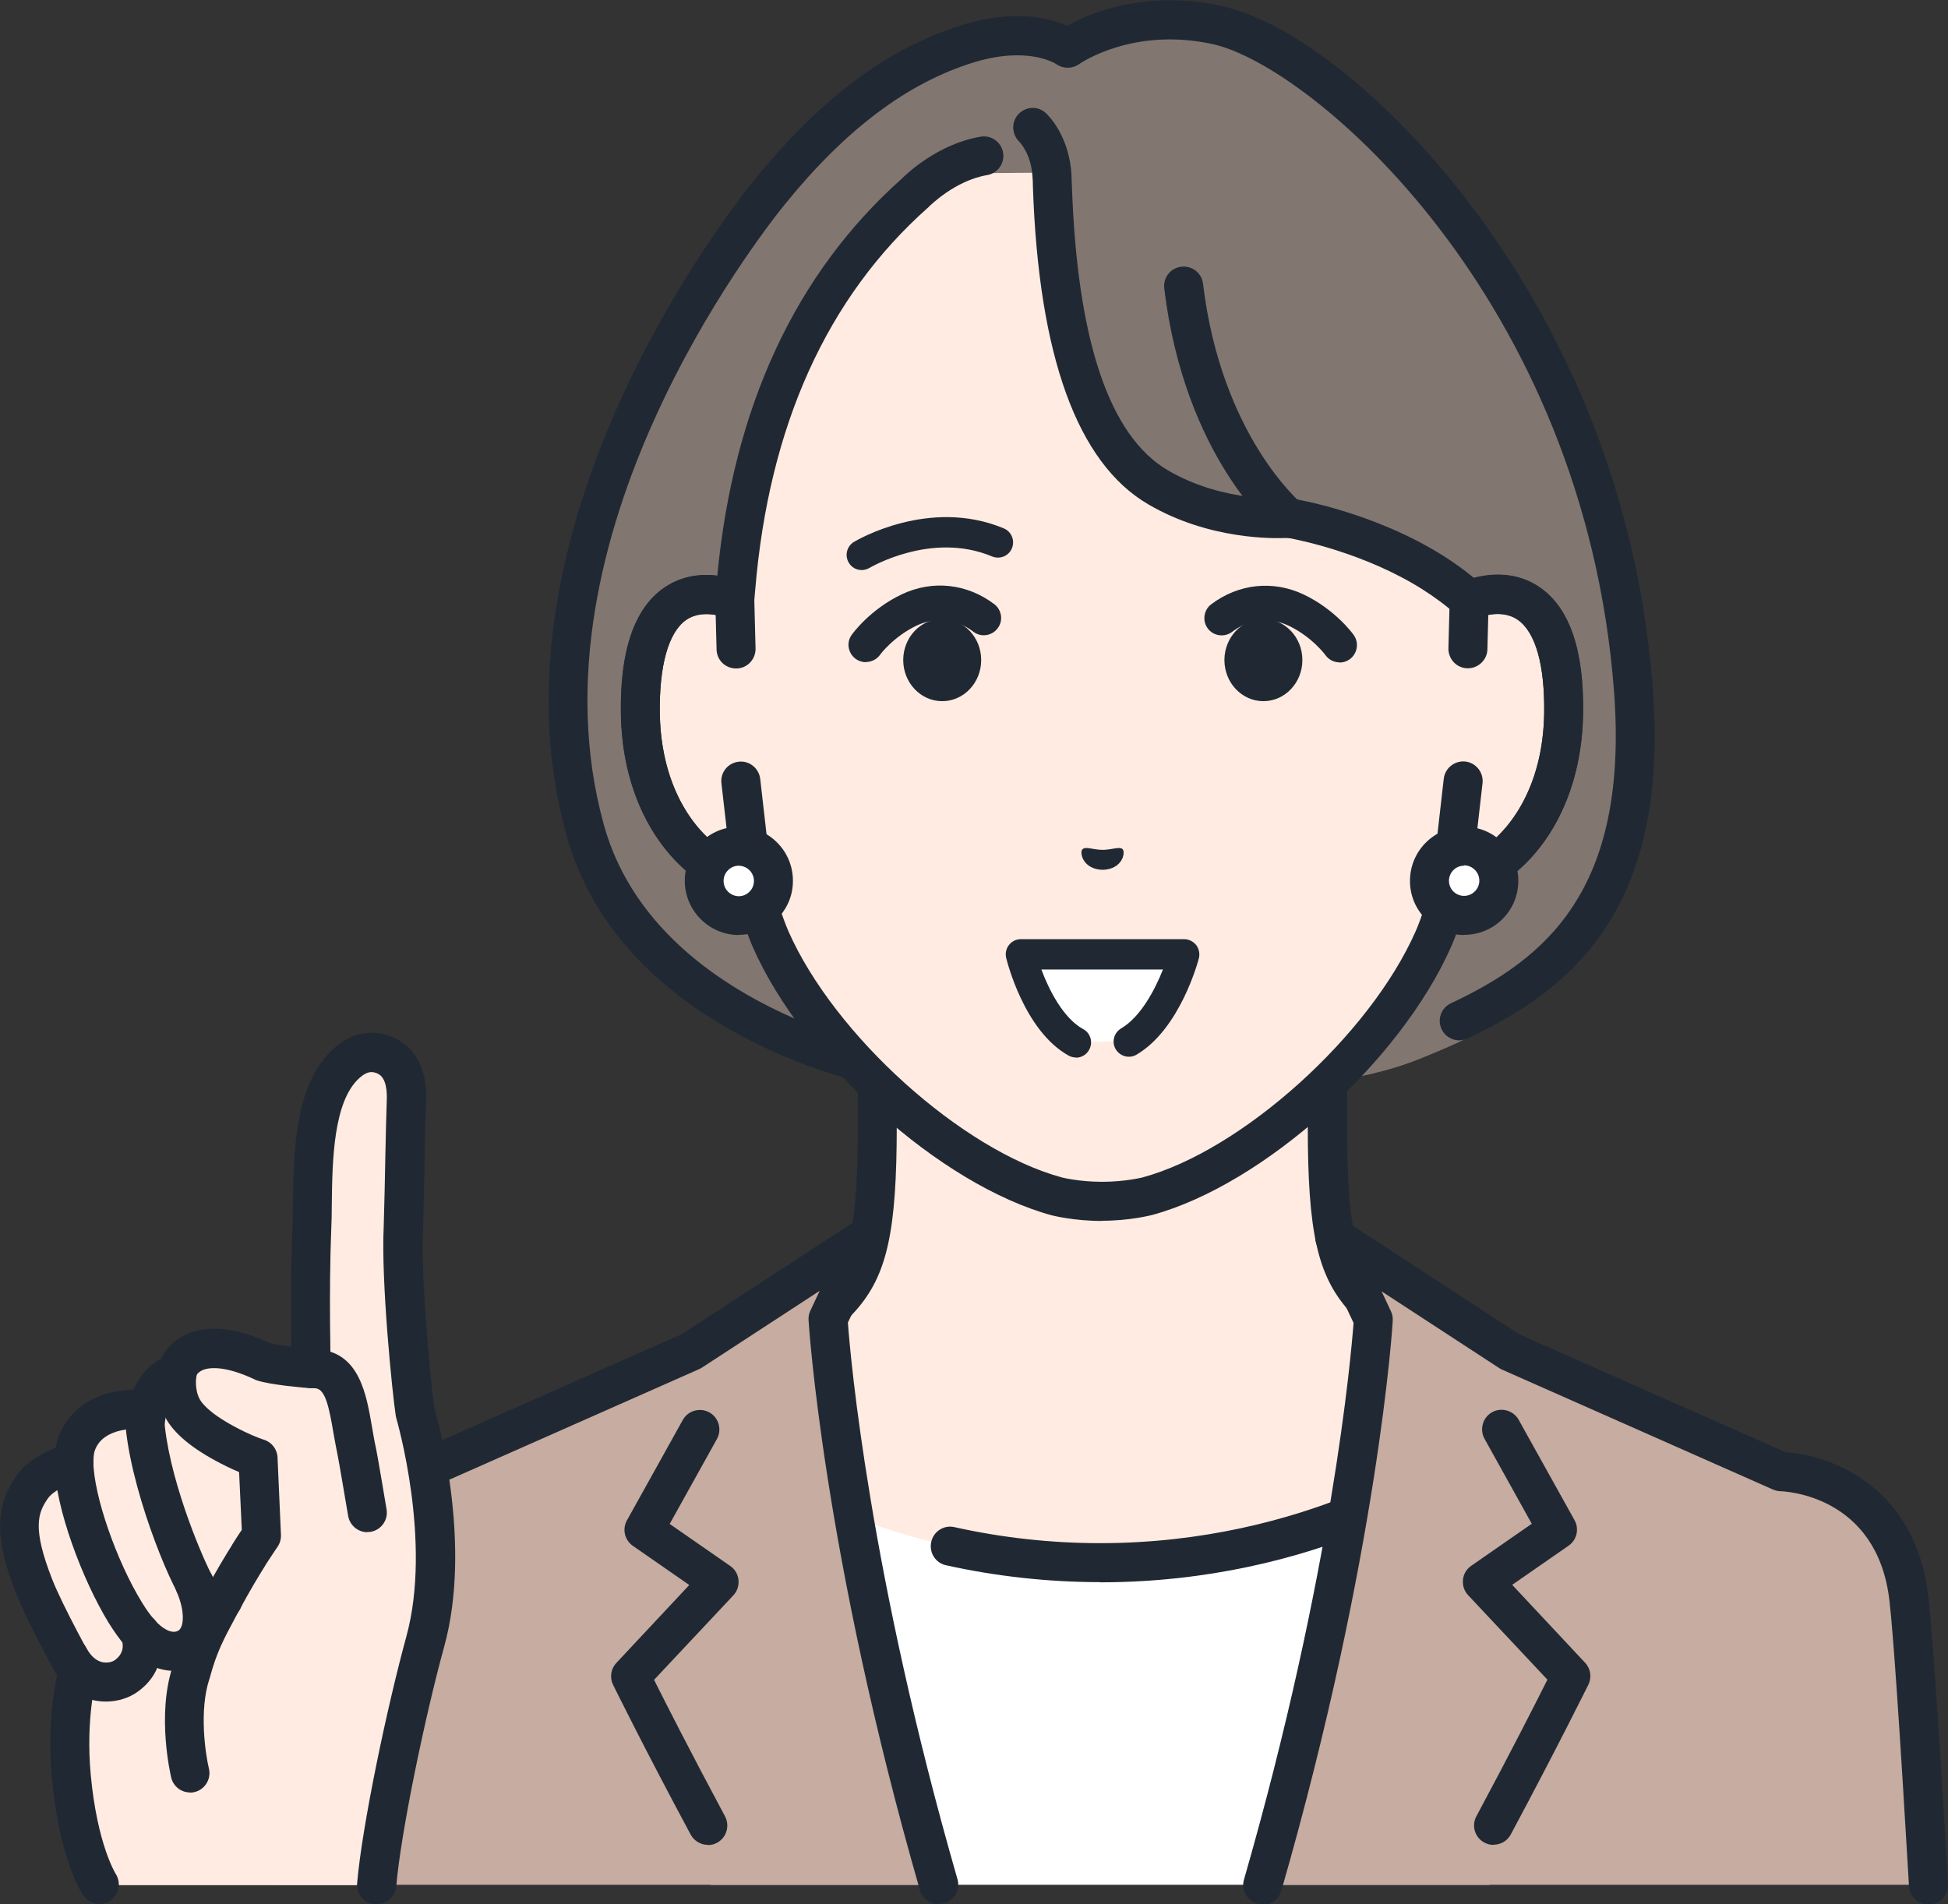
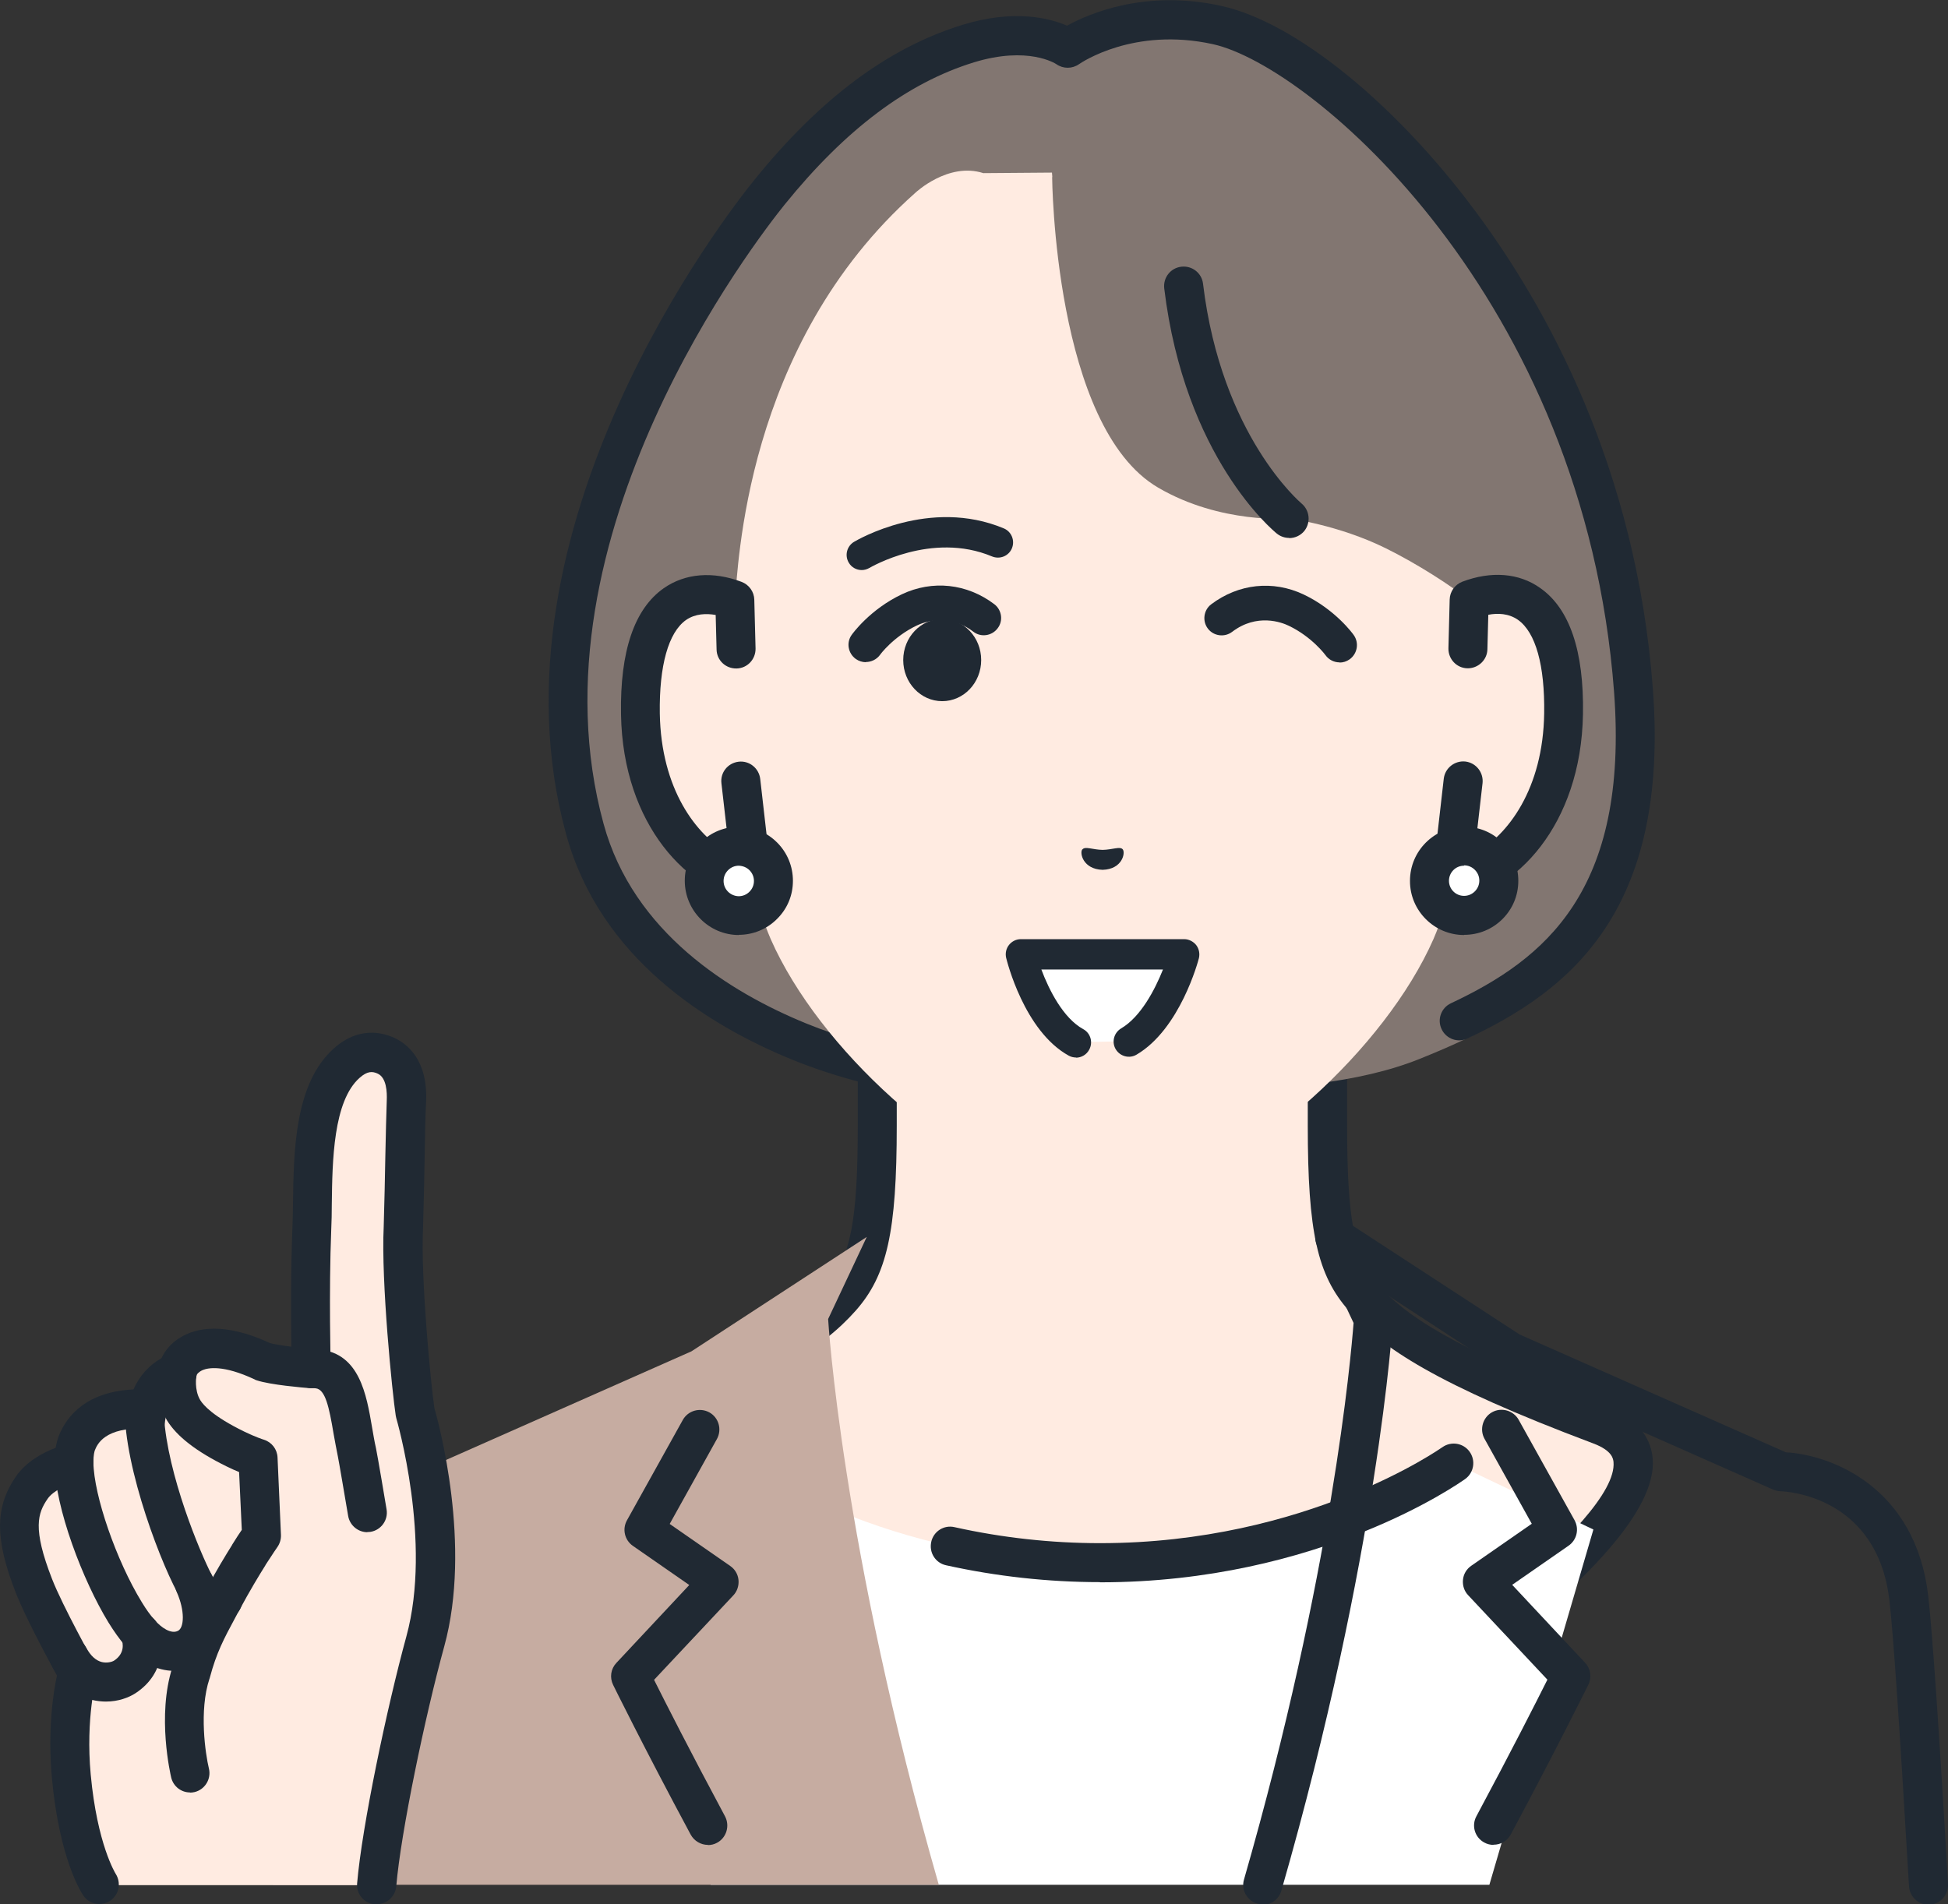
<svg xmlns="http://www.w3.org/2000/svg" id="_レイヤー_2" data-name="レイヤー_2" viewBox="0 0 108.44 106.03">
  <rect x="0" y="0" width="108.44" height="106.03" fill="#333333" stroke="none" />
  <defs>
    <style>
      .cls-1 {
        fill: #fff;
      }

      .cls-2 {
        fill: #202933;
      }

      .cls-3 {
        fill: #c6aca1;
      }

      .cls-4 {
        fill: #ffebe1;
      }

      .cls-5 {
        fill: #827671;
      }
    </style>
  </defs>
  <g id="_ヘッダー" data-name="ヘッダー">
    <g>
      <g>
        <g>
          <g>
            <path class="cls-4" d="M89.08,79.35c-8.94-3.36-11.64-5.36-13.18-7.1-1.55-1.74-2.02-3.96-2.02-9.6v-17.53l-12.53,3.08-12.53-3.08v17.53c0,5.64-.47,7.86-2.02,9.6-1.55,1.74-4.25,3.74-13.18,7.1-8.93,3.36,17.73,19.42,17.73,19.42h19.99s26.65-16.06,17.73-19.42Z" />
            <path class="cls-2" d="M71.35,99.86c-.37,0-.73-.19-.93-.53-.31-.51-.14-1.18.37-1.49,8.08-4.87,19.32-13.19,19.03-16.44-.02-.17-.06-.63-1.12-1.03-8.78-3.3-11.79-5.34-13.61-7.39-1.76-1.98-2.29-4.39-2.29-10.32v-16.15l-11.18,2.75c-.17.04-.35.04-.52,0l-11.18-2.75v16.15c0,5.93-.54,8.34-2.29,10.32-1.82,2.05-4.83,4.09-13.61,7.39-1.06.4-1.1.85-1.12,1.03-.3,3.25,10.95,11.58,19.03,16.44.51.31.68.98.37,1.49-.31.51-.98.68-1.49.37-3.44-2.08-20.6-12.72-20.07-18.5.08-.9.59-2.13,2.52-2.86,8.85-3.33,11.36-5.24,12.75-6.8,1.34-1.5,1.74-3.58,1.74-8.88v-17.53c0-.33.15-.65.42-.85.26-.21.6-.28.93-.2l12.27,3.02,12.27-3.02c.32-.08.67,0,.93.2.26.21.42.52.42.85v17.53c0,5.3.41,7.37,1.74,8.88,1.39,1.57,3.9,3.47,12.75,6.8,1.93.73,2.44,1.96,2.52,2.86.53,5.78-16.62,16.43-20.07,18.5-.18.11-.37.16-.56.16Z" />
          </g>
          <g>
            <path class="cls-1" d="M61.23,87c-11.98,0-19.68-5.55-19.68-5.55l-7.78,3.71,5.79,19.78h43.35l5.79-19.78-7.78-3.71s-7.7,5.55-19.68,5.55Z" />
            <path class="cls-2" d="M61.23,88.09c-2.88,0-5.77-.32-8.57-.94-.59-.13-.95-.71-.82-1.3.13-.59.71-.96,1.3-.82,2.65.59,5.38.89,8.1.89,11.5,0,18.97-5.29,19.05-5.34.49-.35,1.17-.24,1.52.25.35.49.24,1.17-.25,1.52-.33.23-8.12,5.75-20.32,5.75Z" />
          </g>
          <g>
-             <path class="cls-3" d="M99.15,81.92h0s-15.09-6.68-15.09-6.68l-9.76-6.37,2.15,4.57s-.72,12.59-6.16,31.5h37.06c-.44-7.6-.85-13.84-1.1-15.97-.8-6.94-7.09-7.05-7.1-7.05Z" />
            <path class="cls-2" d="M70.29,106.03c-.1,0-.2-.01-.3-.04-.58-.17-.91-.77-.74-1.34,4.91-17.08,5.95-29.07,6.1-30.99l-2.03-4.31c-.21-.44-.1-.96.27-1.28.37-.32.9-.36,1.31-.09l9.69,6.32,14.82,6.56c2.57.15,7.23,1.96,7.93,8,.22,1.93.6,7.33,1.1,16.04.03.6-.42,1.11-1.02,1.15-.59.04-1.11-.42-1.15-1.02-.51-8.67-.87-14.02-1.09-15.91-.68-5.88-5.83-6.08-6.05-6.09-.14,0-.29-.04-.42-.09l-15.09-6.68c-.05-.02-.1-.05-.15-.08l-6.56-4.28.52,1.11c.08.16.11.34.1.52,0,.13-.79,12.93-6.2,31.74-.14.48-.57.79-1.04.79Z" />
          </g>
          <path class="cls-2" d="M83.14,102.72c-.17,0-.35-.04-.51-.13-.53-.28-.73-.94-.44-1.47,1.93-3.6,3.34-6.38,3.95-7.6l-4.41-4.7c-.22-.23-.32-.54-.29-.86s.2-.6.46-.78l3.37-2.34-2.63-4.73c-.29-.52-.1-1.19.42-1.48.52-.29,1.19-.1,1.48.42l3.11,5.59c.27.49.13,1.1-.33,1.42l-3.14,2.18,4.06,4.34c.31.33.38.82.18,1.22-.02.03-1.69,3.43-4.32,8.34-.2.37-.57.57-.96.57Z" />
          <g>
            <path class="cls-3" d="M48.25,68.87l-9.76,6.37-15.09,6.68h0s-6.3.11-7.1,7.05c-.25,2.14-.65,8.37-1.1,15.97h37.06c-5.43-18.91-6.16-31.5-6.16-31.5l2.15-4.57Z" />
            <path class="cls-2" d="M39.41,102.72c-.39,0-.76-.21-.96-.57-2.63-4.9-4.3-8.3-4.32-8.34-.2-.41-.13-.89.18-1.22l4.06-4.34-3.14-2.18c-.46-.32-.6-.93-.33-1.42l3.11-5.59c.29-.52.95-.71,1.48-.42.52.29.71.95.42,1.48l-2.63,4.73,3.37,2.34c.26.18.43.46.46.78.03.31-.07.63-.29.86l-4.41,4.7c.61,1.22,2.02,4,3.95,7.6.28.53.08,1.19-.44,1.47-.16.09-.34.13-.51.13Z" />
-             <path class="cls-2" d="M52.25,106.03c-.47,0-.91-.31-1.04-.79-5.41-18.81-6.19-31.61-6.2-31.74-.01-.18.02-.36.1-.52l.52-1.11-6.56,4.28s-.1.06-.15.08l-15.09,6.68c-.13.06-.27.09-.42.09-.22,0-5.36.21-6.05,6.09-.2,1.71-.52,6.24-.95,13.49-.04.6-.55,1.05-1.15,1.02-.6-.04-1.05-.55-1.02-1.15.43-7.28.76-11.86.96-13.61.81-7.01,6.63-7.89,7.92-8l14.84-6.56,9.69-6.32c.41-.27.94-.23,1.31.09.37.32.48.84.27,1.28l-2.03,4.31c.14,1.92,1.19,13.93,6.1,30.99.17.58-.17,1.18-.74,1.34-.1.03-.2.04-.3.04Z" />
          </g>
        </g>
        <g>
          <g>
            <g>
              <path class="cls-5" d="M61.35,60.3s-8.9.94-16.89-2.33c-5.29-2.17-10.29-5.91-11.91-11.83-4.06-14.86,6.23-30.52,10.29-35.45,3.95-4.8,7.76-7.26,11.06-8.28,3.64-1.12,5.53.25,5.53.25,0,0,3.33-2.39,8.32-1.29,6.67,1.47,21.55,15.45,23.18,37.04,1.09,14.49-5.7,18.05-11.91,20.55-6.76,2.72-17.67,1.34-17.67,1.34Z" />
              <path class="cls-2" d="M58.23,61.52c-3.39,0-8.94-.4-14.18-2.54-4.68-1.92-10.66-5.65-12.54-12.55-4.66-17.04,8.92-34.49,10.49-36.42,3.67-4.54,7.46-7.36,11.59-8.63,2.87-.88,4.84-.37,5.81.05,1.25-.69,4.39-2.03,8.59-1.1,4.09.9,9.63,5.37,14.11,11.39,4.01,5.38,8.99,14.36,9.91,26.63.94,12.44-4.69,16.82-10.32,19.47-.54.26-1.19.02-1.44-.52-.26-.54-.02-1.19.52-1.44,5.21-2.45,9.91-6.24,9.08-17.34-1.65-21.92-16.84-34.85-22.33-36.06-4.41-.97-7.33,1.03-7.45,1.11-.38.27-.89.27-1.27,0-.05-.03-1.57-1.02-4.58-.1-3.7,1.14-7.15,3.73-10.54,7.92-1.49,1.85-14.46,18.49-10.08,34.48,1.65,6.05,7.04,9.38,11.27,11.11,7.62,3.12,16.27,2.27,16.36,2.26.6-.06,1.13.37,1.19.97.06.6-.37,1.13-.97,1.19-.13.01-1.35.14-3.23.14Z" />
              <path class="cls-4" d="M58.57,9.86s.1,13.9,5.9,17.29c3.49,2.04,7.29,1.72,7.29,1.72,0,0,2.74.35,5.39,1.66,1.74.86,3.65,2.09,4.64,2.89,2.26-.86,5.36-.3,5.26,6.33-.1,5.87-3.63,9.02-6.24,9.34-.26,1.12-.59,2.22-1.01,3.19-2.7,6.13-10.04,12.73-15.94,14.33,0,0-1.05.28-2.51.28s-2.51-.28-2.51-.28c-5.91-1.6-13.24-8.2-15.94-14.33-.42-.98-.75-2.07-1.01-3.19-2.61-.33-6.14-3.47-6.24-9.34-.11-6.63,2.99-7.19,5.26-6.33v-.06c.2-1.62.46-14.12,10.05-22.63,0,0,1.82-1.72,3.78-1.09l3.82-.03.02.25Z" />
              <g>
                <path class="cls-4" d="M40.97,36.13l-.07-2.72c-2.26-.86-5.36-.3-5.26,6.33.1,5.87,3.63,9.02,6.24,9.34l-.64-5.61-.28-7.35Z" />
                <path class="cls-2" d="M41.89,50.17s-.09,0-.13,0c-3.41-.43-7.09-4.22-7.19-10.4-.06-3.51.74-5.87,2.38-7.02,1.19-.83,2.73-.96,4.34-.35.41.16.69.55.7.99l.07,2.72c.01.6-.46,1.1-1.06,1.11-.61.01-1.1-.46-1.11-1.06l-.05-1.92c-.51-.09-1.13-.08-1.65.28-.98.69-1.5,2.54-1.46,5.21.07,4.19,2.01,6.78,3.88,7.81l-.45-3.93c-.07-.6.36-1.13.96-1.2.59-.07,1.13.36,1.2.96l.64,5.61c.04.33-.08.66-.32.89-.2.2-.48.31-.76.31Z" />
              </g>
              <g>
                <path class="cls-4" d="M81.8,33.41l-.07,2.72-.28,7.35-.64,5.61c2.61-.33,6.14-3.47,6.24-9.34.11-6.63-2.99-7.19-5.26-6.33Z" />
                <path class="cls-2" d="M80.81,50.17c-.28,0-.56-.11-.76-.31-.24-.23-.35-.56-.32-.89l.64-5.61c.07-.6.61-1.02,1.2-.96.6.07,1.02.61.96,1.2l-.45,3.93c1.87-1.02,3.82-3.62,3.88-7.81.04-2.67-.47-4.51-1.46-5.21-.52-.36-1.13-.38-1.65-.28l-.05,1.92c-.01.6-.52,1.07-1.11,1.06-.6-.01-1.07-.51-1.06-1.11l.07-2.72c.01-.44.29-.83.7-.99,1.61-.61,3.16-.49,4.34.35,1.64,1.15,2.44,3.51,2.38,7.02-.1,6.19-3.78,9.98-7.19,10.4-.04,0-.09,0-.13,0Z" />
              </g>
              <path class="cls-2" d="M71.76,29.95c-.24,0-.48-.08-.68-.24-.21-.17-5.13-4.24-6.27-13.65-.07-.6.35-1.14.95-1.21.6-.07,1.14.35,1.21.95,1.02,8.48,5.44,12.19,5.48,12.23.46.38.53,1.06.16,1.53-.21.26-.53.4-.84.4Z" />
-               <path class="cls-2" d="M61.35,67.98c-1.58,0-2.74-.3-2.79-.31-6.2-1.68-13.83-8.53-16.66-14.95-.34-.8-.64-1.7-.9-2.7-3.18-.85-6.34-4.52-6.44-10.26-.06-3.51.74-5.87,2.38-7.02.85-.6,1.88-.83,2.99-.69.9-9.41,4.36-16.84,10.28-22.11.28-.28,2.01-1.93,4.38-2.33.59-.1,1.15.3,1.25.89.1.59-.3,1.15-.89,1.25-1.79.3-3.19,1.72-3.21,1.73-.02.02-.04.04-.06.06-5.64,5-8.88,12.17-9.64,21.31-.02.24-.04.43-.05.57,0,.35-.18.68-.47.89-.29.2-.67.25-1,.12-.53-.2-1.54-.46-2.33.09-.98.69-1.5,2.54-1.46,5.21.09,5.27,3.14,8.02,5.29,8.28.45.06.82.39.92.83.27,1.15.59,2.17.95,3.01,2.55,5.79,9.67,12.21,15.23,13.71,0,0,.95.24,2.23.24s2.23-.24,2.24-.24c5.55-1.5,12.67-7.92,15.22-13.72.36-.83.68-1.85.94-3,.1-.44.47-.77.92-.83,2.14-.27,5.2-3.01,5.29-8.28.04-2.67-.47-4.51-1.46-5.21-.78-.55-1.79-.29-2.33-.09-.38.14-.81.06-1.11-.21-.55-.5-1.19-.97-1.88-1.41-3.17-2-6.81-2.74-7.48-2.86-.79.04-4.4.11-7.78-1.87-3.94-2.3-6.1-8.24-6.42-17.67,0-.21-.01-.38-.02-.51-.06-1.33-.72-1.99-.75-2.02-.42-.42-.44-1.1-.03-1.53.41-.43,1.08-.46,1.51-.06.14.12,1.33,1.28,1.44,3.5,0,.14.01.32.02.54.29,8.63,2.09,13.96,5.35,15.86,3.13,1.83,6.62,1.57,6.66,1.57.09,0,.17,0,.26,0,.18.03,4.53.74,8.41,3.19.6.38,1.17.79,1.69,1.22,1.38-.36,2.68-.18,3.71.55,1.64,1.15,2.44,3.51,2.38,7.02-.09,5.73-3.26,9.41-6.44,10.26-.26,1-.56,1.9-.9,2.69-2.83,6.43-10.46,13.28-16.66,14.96-.06.01-1.22.32-2.79.32Z" />
            </g>
            <g>
              <g>
                <path class="cls-1" d="M83.43,49.05c0,1.07-.87,1.93-1.93,1.93-1.07,0-1.93-.87-1.93-1.93,0-1.07.87-1.93,1.93-1.93,1.07,0,1.93.87,1.93,1.93Z" />
                <path class="cls-2" d="M81.5,52.06h0c-1.66,0-3.02-1.36-3.01-3.02,0-1.66,1.35-3.01,3.02-3.01h0c.81,0,1.56.31,2.13.88.57.57.88,1.33.88,2.13,0,.81-.31,1.56-.88,2.13-.57.57-1.33.88-2.13.88ZM81.5,48.2c-.47,0-.84.38-.84.84,0,.47.38.84.84.84h0c.23,0,.44-.09.6-.25.16-.16.25-.37.25-.6h0c0-.23-.09-.44-.25-.6-.16-.16-.37-.25-.6-.25h0Z" />
              </g>
              <g>
                <path class="cls-1" d="M43.06,49.05c0,1.07-.87,1.93-1.93,1.93-1.07,0-1.93-.87-1.93-1.93,0-1.07.87-1.93,1.93-1.93,1.07,0,1.93.87,1.93,1.93Z" />
                <path class="cls-2" d="M41.13,52.06h0c-1.66,0-3.01-1.36-3.01-3.02,0-.81.31-1.56.88-2.13.57-.57,1.33-.88,2.13-.88h0c.81,0,1.56.31,2.13.88.57.57.88,1.33.88,2.13,0,.81-.31,1.56-.89,2.13-.57.57-1.33.88-2.13.88ZM41.13,48.2c-.23,0-.44.09-.6.25-.16.16-.25.37-.25.6,0,.47.38.84.84.85h0c.23,0,.44-.09.6-.25.16-.16.25-.37.25-.6,0-.23-.09-.44-.25-.6-.16-.16-.37-.24-.6-.25Z" />
              </g>
            </g>
          </g>
          <g>
            <g>
              <path class="cls-2" d="M48.2,36.87c-.19,0-.39-.06-.56-.18-.43-.31-.54-.91-.23-1.34.04-.06,1.02-1.42,2.79-2.26,1.71-.81,3.63-.6,5.15.55.42.32.51.93.18,1.35-.32.42-.93.51-1.35.18-1.38-1.05-2.76-.53-3.15-.34-1.3.62-2.04,1.62-2.04,1.63-.19.26-.49.4-.79.4Z" />
              <path class="cls-2" d="M47.97,31.74c-.29,0-.57-.15-.72-.41-.24-.4-.11-.92.29-1.16.17-.1,4.21-2.48,8.34-.75.43.18.63.68.45,1.11-.18.43-.67.63-1.11.45-3.36-1.41-6.78.62-6.82.64-.14.08-.29.12-.43.12Z" />
              <ellipse class="cls-2" cx="52.45" cy="36.75" rx="2.17" ry="2.29" />
              <path class="cls-2" d="M74.57,36.88c-.3,0-.6-.14-.79-.41,0,0-.74-1.01-2.04-1.63-.39-.19-1.77-.71-3.15.34-.42.32-1.03.24-1.35-.18-.32-.42-.24-1.03.18-1.35,1.52-1.15,3.44-1.36,5.15-.55,1.77.84,2.75,2.2,2.79,2.26.31.44.2,1.04-.23,1.35-.17.12-.36.18-.56.18Z" />
-               <ellipse class="cls-2" cx="70.33" cy="36.75" rx="2.17" ry="2.29" />
            </g>
            <path class="cls-2" d="M60.26,47.29c.15-.18.57.02,1.12.03.55-.01.97-.21,1.12-.03.16.19-.02,1.11-1.12,1.14-1.1-.03-1.29-.95-1.13-1.14Z" />
            <g>
              <path class="cls-1" d="M59.91,58.03l2.94-.06c2.14-1.25,3.08-4.85,3.08-4.85h-9.09s.89,3.7,3.08,4.9Z" />
              <path class="cls-2" d="M59.91,58.88c-.14,0-.28-.03-.41-.1-2.49-1.37-3.45-5.29-3.49-5.45-.06-.25,0-.52.16-.72.16-.2.4-.32.66-.32h9.09c.26,0,.51.13.67.33.16.21.21.48.15.73-.04.16-1.05,3.95-3.47,5.37-.4.24-.92.1-1.16-.3-.24-.4-.1-.92.3-1.16,1.09-.64,1.88-2.15,2.33-3.28h-6.77c.43,1.15,1.22,2.71,2.33,3.32.41.22.56.74.33,1.15-.15.28-.44.44-.74.44Z" />
            </g>
          </g>
        </g>
      </g>
      <g>
        <g>
          <path class="cls-4" d="M22.44,68.34c.09-2.9.11-5.61.18-7.02.06-1.28-.34-2.16-1.13-2.53-1.07-.5-1.85.1-2.19.41-2.15,1.91-1.84,6.45-1.94,9.19-.14,3.59-.03,7.81-.03,7.81,0,0-2.01-.15-2.69-.38-3.6-1.69-4.72.01-4.76.61h0c-.81.31-1.43.95-1.67,2.04-2.22-.1-3.43.67-3.92,1.89-.11.28-.16.65-.16,1.09-.58.14-1.78.56-2.36,1.41-.85,1.26-1,2.56.13,5.48.62,1.58,2.42,4.82,2.42,4.82,0,0-.66,2.36-.35,5.77.4,4.29,1.57,6.03,1.57,6.03h15.42c.25-3.05,1.61-9.56,2.71-13.54,1.55-5.65-.57-12.76-.57-12.76-.18-1.15-.8-7.33-.66-10.3Z" />
          <path class="cls-2" d="M20.96,106.03s-.06,0-.09,0c-.6-.05-1.04-.57-.99-1.17.27-3.18,1.66-9.79,2.74-13.74,1.45-5.28-.54-12.09-.56-12.16-.01-.05-.02-.09-.03-.14-.19-1.23-.82-7.47-.67-10.52.04-1.37.07-2.71.09-3.89.03-1.28.05-2.38.08-3.14.02-.46-.01-1.26-.5-1.49-.3-.14-.58-.15-1.01.23-1.47,1.3-1.52,4.62-1.55,7.04,0,.49-.01.96-.03,1.39-.14,3.51-.03,7.7-.03,7.74,0,.31-.11.6-.34.81-.22.21-.52.32-.83.3-.36-.03-2.19-.18-2.96-.44-.04-.01-.08-.03-.11-.05-1.75-.82-2.59-.64-2.88-.52-.23.1-.32.23-.34.27-.05.42-.34.76-.72.89-.52.21-.83.61-.97,1.25-.11.51-.59.88-1.11.85-2.34-.1-2.74.89-2.87,1.21-.02.06-.08.25-.08.67,0,.51-.34.95-.84,1.07-.61.14-1.4.51-1.71.96-.54.79-.86,1.63.25,4.47.58,1.49,2.34,4.66,2.36,4.69.14.25.17.55.1.82,0,.02-.6,2.23-.31,5.37.36,3.89,1.38,5.51,1.39,5.53.32.5.19,1.17-.31,1.5-.5.33-1.16.2-1.49-.29-.14-.2-1.34-2.09-1.75-6.54-.25-2.73.09-4.83.28-5.71-.5-.91-1.76-3.26-2.28-4.58-1.18-3.01-1.18-4.77-.02-6.48.58-.85,1.52-1.35,2.23-1.62.04-.25.1-.47.18-.68.46-1.13,1.55-2.44,4.15-2.57.33-.75.87-1.35,1.56-1.74.19-.41.53-.85,1.08-1.17.85-.51,2.4-.86,4.96.33.22.06.68.14,1.19.2-.02-1.53-.04-4.24.06-6.65.02-.41.02-.86.03-1.33.04-2.98.1-6.69,2.28-8.63,1.37-1.23,2.7-.89,3.37-.58.7.33,1.87,1.22,1.76,3.56-.04.72-.06,1.81-.08,3.08-.02,1.18-.05,2.54-.09,3.93-.14,2.82.44,8.74.63,10.03.24.84,2.1,7.65.55,13.28-1.06,3.85-2.42,10.37-2.67,13.35-.05.57-.52,1-1.08,1ZM10.96,76.49h0s0,0,0,0Z" />
        </g>
        <path class="cls-2" d="M20.45,85.31c-.52,0-.98-.38-1.07-.91-.19-1.12-.51-3.01-.57-3.3-.09-.42-.16-.85-.24-1.27-.25-1.49-.46-2.47-.99-2.53-.11-.01-.21-.02-.31-.02-.6-.03-1.06-.54-1.03-1.14.03-.6.54-1.06,1.14-1.03.13,0,.27.02.42.03,2.21.23,2.6,2.5,2.91,4.32.07.39.13.79.22,1.17.09.43.54,3.1.59,3.41.1.59-.3,1.15-.89,1.25-.06.01-.12.01-.18.01Z" />
        <path class="cls-2" d="M10.58,99.8c-.49,0-.93-.33-1.05-.83-.03-.14-.81-3.43.07-6.15.44-1.62.95-2.56,1.59-3.77l.25-.48s.02-.03.03-.05c.56-1.06,1.1-1.94,1.45-2.5,0-.01.01-.02.02-.04.21-.34.39-.61.52-.8l-.15-3.22c-.21-.08-.44-.19-.69-.31-1.69-.83-2.77-1.67-3.32-2.56-.79-1.3-.53-2.73-.5-2.89.12-.59.7-.97,1.28-.85.59.12.97.69.85,1.28h0s-.13.75.22,1.33c.18.29.73.91,2.43,1.74.61.3,1.1.46,1.11.46.44.14.74.53.76.99l.19,4.31c.01.24-.06.48-.2.68,0,0-.26.37-.65.98,0,.01-.02.03-.02.04-.34.54-.86,1.4-1.42,2.44,0,.02-.02.04-.03.05l-.23.43c-.63,1.17-1.04,1.94-1.41,3.33,0,.02-.01.04-.02.06-.59,1.78-.22,4.21-.03,5,.14.58-.22,1.17-.8,1.31-.09.02-.17.03-.26.03Z" />
        <path class="cls-2" d="M5.89,94.74c-.24,0-.5-.03-.75-.09-.65-.16-1.58-.62-2.25-1.88-.29-.53-.09-1.19.44-1.47.53-.28,1.19-.09,1.47.44.24.45.54.72.87.8.29.07.57-.01.68-.08.61-.4.5-.97.42-1.19-.19-.56.1-1.18.66-1.38.56-.2,1.17.07,1.38.63.31.81.44,2.63-1.26,3.75-.38.25-.97.47-1.65.47Z" />
        <path class="cls-2" d="M9.69,93.03c-.95,0-1.95-.5-2.74-1.42-.3-.35-.6-.77-.91-1.27-1.42-2.32-2.98-6.38-3.01-8.89,0-.6.47-1.09,1.07-1.1.61-.01,1.09.47,1.1,1.07.02,1.85,1.28,5.48,2.69,7.78.24.4.48.73.71.99.38.44.93.81,1.31.61.34-.17.4-1.11-.08-2.18-.24-.55,0-1.19.55-1.43.55-.24,1.19,0,1.43.55.96,2.17.58,4.23-.93,4.99-.38.19-.79.29-1.2.29Z" />
        <path class="cls-2" d="M12.27,90.18c-.64,0-1.29-.25-1.88-.74-.65-.53-2.92-5.86-3.37-9.74-.07-.59.05-1.1.13-1.47.13-.58.71-.95,1.3-.82.58.13.95.71.82,1.3-.06.27-.12.52-.09.74.39,3.41,2.23,7.6,2.69,8.39.17.12.32.18.43.17.63-.06,1.19.45,1.19,1.08,0,.57-.44,1.04-1.01,1.08-.07,0-.14,0-.21,0ZM11.91,87.92h0,0ZM11.76,87.76s0,0,0,0c0,0,0,0,0,0Z" />
      </g>
    </g>
  </g>
</svg>